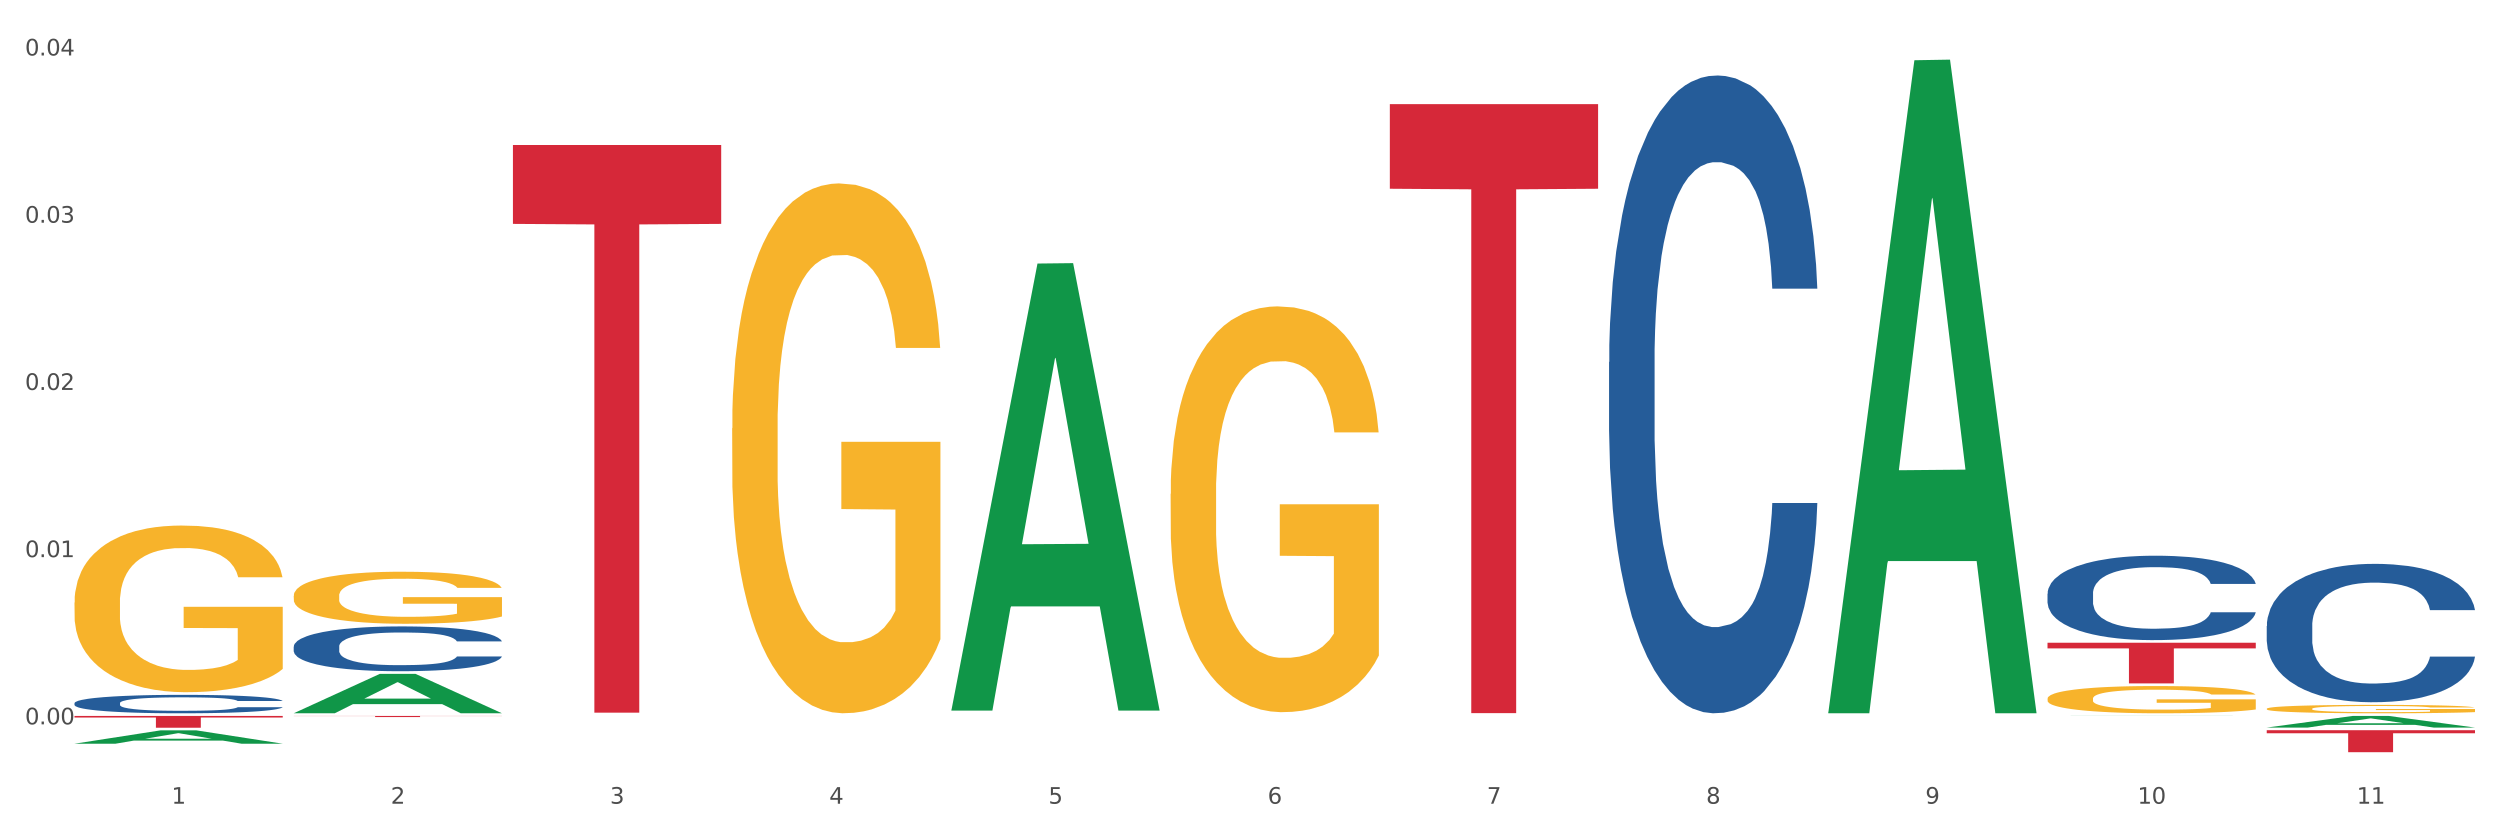
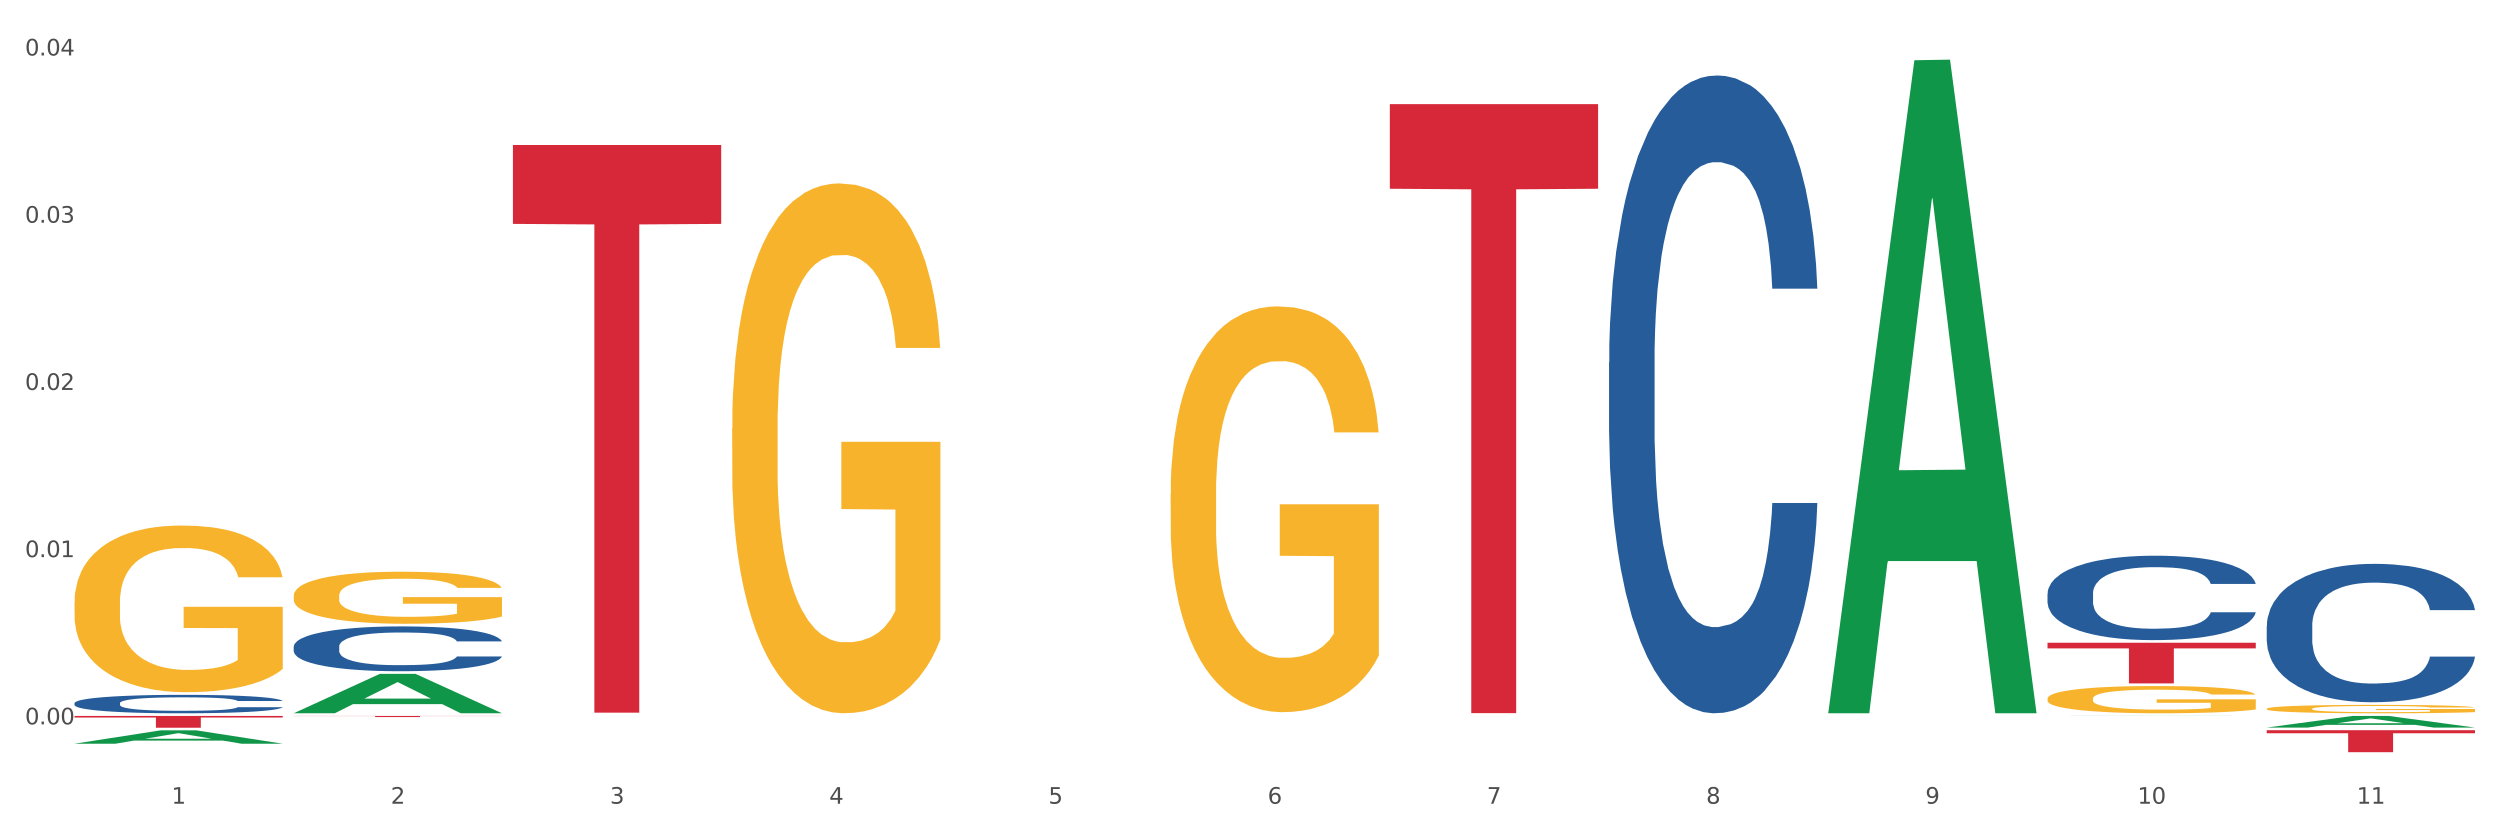
<svg xmlns="http://www.w3.org/2000/svg" xmlns:xlink="http://www.w3.org/1999/xlink" width="1080pt" height="360pt" viewBox="0 0 1080 360" version="1.1">
  <rect x="0" y="0" width="1080" height="360" fill="#333333" stroke="none" />
  <defs>
    <style type="text/css">*{stroke-linejoin: round; stroke-linecap: butt}</style>
  </defs>
  <g id="figure_1">
    <g id="patch_1">
      <path d="M 0 360  L 1080 360  L 1080 0  L 0 0  z " style="fill: #ffffff; stroke: #ffffff; stroke-linejoin: miter" />
    </g>
    <g id="axes_1">
      <g id="matplotlib.axis_1">
        <g id="xtick_1">
          <g id="text_1">
            <g style="fill: #4d4d4d" transform="translate(74.106 347.204) scale(0.096 -0.096)">
              <defs>
                <path id="DejaVuSans-31" d="M 794 531  L 1825 531  L 1825 4091  L 703 3866  L 703 4441  L 1819 4666  L 2450 4666  L 2450 531  L 3481 531  L 3481 0  L 794 0  L 794 531  z " transform="scale(0.016)" />
              </defs>
              <use xlink:href="#DejaVuSans-31" />
            </g>
          </g>
        </g>
        <g id="xtick_2">
          <g id="text_2">
            <g style="fill: #4d4d4d" transform="translate(168.812 347.204) scale(0.096 -0.096)">
              <defs>
                <path id="DejaVuSans-32" d="M 1228 531  L 3431 531  L 3431 0  L 469 0  L 469 531  Q 828 903 1448 1529  Q 2069 2156 2228 2338  Q 2531 2678 2651 2914  Q 2772 3150 2772 3378  Q 2772 3750 2511 3984  Q 2250 4219 1831 4219  Q 1534 4219 1204 4116  Q 875 4013 500 3803  L 500 4441  Q 881 4594 1212 4672  Q 1544 4750 1819 4750  Q 2544 4750 2975 4387  Q 3406 4025 3406 3419  Q 3406 3131 3298 2873  Q 3191 2616 2906 2266  Q 2828 2175 2409 1742  Q 1991 1309 1228 531  z " transform="scale(0.016)" />
              </defs>
              <use xlink:href="#DejaVuSans-32" />
            </g>
          </g>
        </g>
        <g id="xtick_3">
          <g id="text_3">
            <g style="fill: #4d4d4d" transform="translate(263.517 347.204) scale(0.096 -0.096)">
              <defs>
                <path id="DejaVuSans-33" d="M 2597 2516  Q 3050 2419 3304 2112  Q 3559 1806 3559 1356  Q 3559 666 3084 287  Q 2609 -91 1734 -91  Q 1441 -91 1130 -33  Q 819 25 488 141  L 488 750  Q 750 597 1062 519  Q 1375 441 1716 441  Q 2309 441 2620 675  Q 2931 909 2931 1356  Q 2931 1769 2642 2001  Q 2353 2234 1838 2234  L 1294 2234  L 1294 2753  L 1863 2753  Q 2328 2753 2575 2939  Q 2822 3125 2822 3475  Q 2822 3834 2567 4026  Q 2313 4219 1838 4219  Q 1578 4219 1281 4162  Q 984 4106 628 3988  L 628 4550  Q 988 4650 1302 4700  Q 1616 4750 1894 4750  Q 2613 4750 3031 4423  Q 3450 4097 3450 3541  Q 3450 3153 3228 2886  Q 3006 2619 2597 2516  z " transform="scale(0.016)" />
              </defs>
              <use xlink:href="#DejaVuSans-33" />
            </g>
          </g>
        </g>
        <g id="xtick_4">
          <g id="text_4">
            <g style="fill: #4d4d4d" transform="translate(358.223 347.204) scale(0.096 -0.096)">
              <defs>
                <path id="DejaVuSans-34" d="M 2419 4116  L 825 1625  L 2419 1625  L 2419 4116  z M 2253 4666  L 3047 4666  L 3047 1625  L 3713 1625  L 3713 1100  L 3047 1100  L 3047 0  L 2419 0  L 2419 1100  L 313 1100  L 313 1709  L 2253 4666  z " transform="scale(0.016)" />
              </defs>
              <use xlink:href="#DejaVuSans-34" />
            </g>
          </g>
        </g>
        <g id="xtick_5">
          <g id="text_5">
            <g style="fill: #4d4d4d" transform="translate(452.928 347.204) scale(0.096 -0.096)">
              <defs>
                <path id="DejaVuSans-35" d="M 691 4666  L 3169 4666  L 3169 4134  L 1269 4134  L 1269 2991  Q 1406 3038 1543 3061  Q 1681 3084 1819 3084  Q 2600 3084 3056 2656  Q 3513 2228 3513 1497  Q 3513 744 3044 326  Q 2575 -91 1722 -91  Q 1428 -91 1123 -41  Q 819 9 494 109  L 494 744  Q 775 591 1075 516  Q 1375 441 1709 441  Q 2250 441 2565 725  Q 2881 1009 2881 1497  Q 2881 1984 2565 2268  Q 2250 2553 1709 2553  Q 1456 2553 1204 2497  Q 953 2441 691 2322  L 691 4666  z " transform="scale(0.016)" />
              </defs>
              <use xlink:href="#DejaVuSans-35" />
            </g>
          </g>
        </g>
        <g id="xtick_6">
          <g id="text_6">
            <g style="fill: #4d4d4d" transform="translate(547.634 347.204) scale(0.096 -0.096)">
              <defs>
                <path id="DejaVuSans-36" d="M 2113 2584  Q 1688 2584 1439 2293  Q 1191 2003 1191 1497  Q 1191 994 1439 701  Q 1688 409 2113 409  Q 2538 409 2786 701  Q 3034 994 3034 1497  Q 3034 2003 2786 2293  Q 2538 2584 2113 2584  z M 3366 4563  L 3366 3988  Q 3128 4100 2886 4159  Q 2644 4219 2406 4219  Q 1781 4219 1451 3797  Q 1122 3375 1075 2522  Q 1259 2794 1537 2939  Q 1816 3084 2150 3084  Q 2853 3084 3261 2657  Q 3669 2231 3669 1497  Q 3669 778 3244 343  Q 2819 -91 2113 -91  Q 1303 -91 875 529  Q 447 1150 447 2328  Q 447 3434 972 4092  Q 1497 4750 2381 4750  Q 2619 4750 2861 4703  Q 3103 4656 3366 4563  z " transform="scale(0.016)" />
              </defs>
              <use xlink:href="#DejaVuSans-36" />
            </g>
          </g>
        </g>
        <g id="xtick_7">
          <g id="text_7">
            <g style="fill: #4d4d4d" transform="translate(642.339 347.204) scale(0.096 -0.096)">
              <defs>
                <path id="DejaVuSans-37" d="M 525 4666  L 3525 4666  L 3525 4397  L 1831 0  L 1172 0  L 2766 4134  L 525 4134  L 525 4666  z " transform="scale(0.016)" />
              </defs>
              <use xlink:href="#DejaVuSans-37" />
            </g>
          </g>
        </g>
        <g id="xtick_8">
          <g id="text_8">
            <g style="fill: #4d4d4d" transform="translate(737.044 347.204) scale(0.096 -0.096)">
              <defs>
                <path id="DejaVuSans-38" d="M 2034 2216  Q 1584 2216 1326 1975  Q 1069 1734 1069 1313  Q 1069 891 1326 650  Q 1584 409 2034 409  Q 2484 409 2743 651  Q 3003 894 3003 1313  Q 3003 1734 2745 1975  Q 2488 2216 2034 2216  z M 1403 2484  Q 997 2584 770 2862  Q 544 3141 544 3541  Q 544 4100 942 4425  Q 1341 4750 2034 4750  Q 2731 4750 3128 4425  Q 3525 4100 3525 3541  Q 3525 3141 3298 2862  Q 3072 2584 2669 2484  Q 3125 2378 3379 2068  Q 3634 1759 3634 1313  Q 3634 634 3220 271  Q 2806 -91 2034 -91  Q 1263 -91 848 271  Q 434 634 434 1313  Q 434 1759 690 2068  Q 947 2378 1403 2484  z M 1172 3481  Q 1172 3119 1398 2916  Q 1625 2713 2034 2713  Q 2441 2713 2670 2916  Q 2900 3119 2900 3481  Q 2900 3844 2670 4047  Q 2441 4250 2034 4250  Q 1625 4250 1398 4047  Q 1172 3844 1172 3481  z " transform="scale(0.016)" />
              </defs>
              <use xlink:href="#DejaVuSans-38" />
            </g>
          </g>
        </g>
        <g id="xtick_9">
          <g id="text_9">
            <g style="fill: #4d4d4d" transform="translate(831.75 347.204) scale(0.096 -0.096)">
              <defs>
                <path id="DejaVuSans-39" d="M 703 97  L 703 672  Q 941 559 1184 500  Q 1428 441 1663 441  Q 2288 441 2617 861  Q 2947 1281 2994 2138  Q 2813 1869 2534 1725  Q 2256 1581 1919 1581  Q 1219 1581 811 2004  Q 403 2428 403 3163  Q 403 3881 828 4315  Q 1253 4750 1959 4750  Q 2769 4750 3195 4129  Q 3622 3509 3622 2328  Q 3622 1225 3098 567  Q 2575 -91 1691 -91  Q 1453 -91 1209 -44  Q 966 3 703 97  z M 1959 2075  Q 2384 2075 2632 2365  Q 2881 2656 2881 3163  Q 2881 3666 2632 3958  Q 2384 4250 1959 4250  Q 1534 4250 1286 3958  Q 1038 3666 1038 3163  Q 1038 2656 1286 2365  Q 1534 2075 1959 2075  z " transform="scale(0.016)" />
              </defs>
              <use xlink:href="#DejaVuSans-39" />
            </g>
          </g>
        </g>
        <g id="xtick_10">
          <g id="text_10">
            <g style="fill: #4d4d4d" transform="translate(923.401 347.204) scale(0.096 -0.096)">
              <defs>
                <path id="DejaVuSans-30" d="M 2034 4250  Q 1547 4250 1301 3770  Q 1056 3291 1056 2328  Q 1056 1369 1301 889  Q 1547 409 2034 409  Q 2525 409 2770 889  Q 3016 1369 3016 2328  Q 3016 3291 2770 3770  Q 2525 4250 2034 4250  z M 2034 4750  Q 2819 4750 3233 4129  Q 3647 3509 3647 2328  Q 3647 1150 3233 529  Q 2819 -91 2034 -91  Q 1250 -91 836 529  Q 422 1150 422 2328  Q 422 3509 836 4129  Q 1250 4750 2034 4750  z " transform="scale(0.016)" />
              </defs>
              <use xlink:href="#DejaVuSans-31" />
              <use xlink:href="#DejaVuSans-30" transform="translate(63.623 0)" />
            </g>
          </g>
        </g>
        <g id="xtick_11">
          <g id="text_11">
            <g style="fill: #4d4d4d" transform="translate(1018.107 347.204) scale(0.096 -0.096)">
              <use xlink:href="#DejaVuSans-31" />
              <use xlink:href="#DejaVuSans-31" transform="translate(63.623 0)" />
            </g>
          </g>
        </g>
        <g id="xtick_12" />
        <g id="xtick_13" />
        <g id="xtick_14" />
        <g id="xtick_15" />
        <g id="xtick_16" />
        <g id="xtick_17" />
        <g id="xtick_18" />
        <g id="xtick_19" />
        <g id="xtick_20" />
        <g id="xtick_21" />
      </g>
      <g id="matplotlib.axis_2">
        <g id="ytick_1">
          <g id="text_12">
            <g style="fill: #4d4d4d" transform="translate(10.8 312.923) scale(0.096 -0.096)">
              <defs>
                <path id="DejaVuSans-2e" d="M 684 794  L 1344 794  L 1344 0  L 684 0  L 684 794  z " transform="scale(0.016)" />
              </defs>
              <use xlink:href="#DejaVuSans-30" />
              <use xlink:href="#DejaVuSans-2e" transform="translate(63.623 0)" />
              <use xlink:href="#DejaVuSans-30" transform="translate(95.41 0)" />
              <use xlink:href="#DejaVuSans-30" transform="translate(159.033 0)" />
            </g>
          </g>
        </g>
        <g id="ytick_2">
          <g id="text_13">
            <g style="fill: #4d4d4d" transform="translate(10.8 240.685) scale(0.096 -0.096)">
              <use xlink:href="#DejaVuSans-30" />
              <use xlink:href="#DejaVuSans-2e" transform="translate(63.623 0)" />
              <use xlink:href="#DejaVuSans-30" transform="translate(95.41 0)" />
              <use xlink:href="#DejaVuSans-31" transform="translate(159.033 0)" />
            </g>
          </g>
        </g>
        <g id="ytick_3">
          <g id="text_14">
            <g style="fill: #4d4d4d" transform="translate(10.8 168.447) scale(0.096 -0.096)">
              <use xlink:href="#DejaVuSans-30" />
              <use xlink:href="#DejaVuSans-2e" transform="translate(63.623 0)" />
              <use xlink:href="#DejaVuSans-30" transform="translate(95.41 0)" />
              <use xlink:href="#DejaVuSans-32" transform="translate(159.033 0)" />
            </g>
          </g>
        </g>
        <g id="ytick_4">
          <g id="text_15">
            <g style="fill: #4d4d4d" transform="translate(10.8 96.209) scale(0.096 -0.096)">
              <use xlink:href="#DejaVuSans-30" />
              <use xlink:href="#DejaVuSans-2e" transform="translate(63.623 0)" />
              <use xlink:href="#DejaVuSans-30" transform="translate(95.41 0)" />
              <use xlink:href="#DejaVuSans-33" transform="translate(159.033 0)" />
            </g>
          </g>
        </g>
        <g id="ytick_5">
          <g id="text_16">
            <g style="fill: #4d4d4d" transform="translate(10.8 23.971) scale(0.096 -0.096)">
              <use xlink:href="#DejaVuSans-30" />
              <use xlink:href="#DejaVuSans-2e" transform="translate(63.623 0)" />
              <use xlink:href="#DejaVuSans-30" transform="translate(95.41 0)" />
              <use xlink:href="#DejaVuSans-34" transform="translate(159.033 0)" />
            </g>
          </g>
        </g>
        <g id="ytick_6" />
        <g id="ytick_7" />
        <g id="ytick_8" />
        <g id="ytick_9" />
      </g>
      <g id="PolyCollection_1">
        <path d="M 32.175 321.273  L 32.268 321.268  L 69.369 315.512  L 84.766 315.506  L 122.145 321.284  L 104.337 321.284  L 96.267 319.939  L 57.96 319.939  L 57.682 319.96  L 49.891 321.284  L 32.175 321.284  L 32.175 321.273  L 62.783 319.136  L 91.444 319.13  L 77.253 316.738  L 77.067 316.727  L 76.882 316.743  L 62.691 319.13  L 62.783 319.136  L 32.175 321.273  z " clip-path="url(#p84b4371955)" style="fill: #109648" />
        <path d="M 505.702 213.361  L 505.809 213.201  L 505.809 207.437  L 506.021 202.474  L 507.083 190.466  L 508.677 180.539  L 509.845 175.256  L 511.014 170.933  L 512.394 166.61  L 514.094 162.127  L 517.174 155.563  L 519.086 152.2  L 521.423 148.678  L 525.672 143.555  L 528.753 140.673  L 531.939 138.271  L 537.144 135.389  L 540.543 134.108  L 544.155 133.148  L 548.51 132.507  L 551.803 132.347  L 559.026 132.827  L 565.187 134.268  L 568.161 135.389  L 571.985 137.31  L 574.003 138.591  L 577.296 141.153  L 580.695 144.515  L 583.032 147.397  L 586.537 152.841  L 589.193 158.284  L 591.636 165.009  L 592.911 169.652  L 593.867 173.975  L 594.717 178.938  L 595.566 186.784  L 576.446 186.784  L 575.703 181.18  L 574.534 175.896  L 572.835 170.773  L 571.348 167.571  L 568.798 163.568  L 566.461 161.006  L 564.018 159.085  L 561.044 157.484  L 558.707 156.683  L 555.414 156.043  L 548.935 156.203  L 544.58 157.484  L 541.606 159.085  L 539.694 160.526  L 537.994 162.127  L 536.082 164.368  L 533.851 167.731  L 532.258 170.773  L 530.665 174.615  L 529.39 178.458  L 528.222 182.941  L 527.266 187.744  L 526.522 192.707  L 525.885 198.792  L 525.354 208.878  L 525.354 230.813  L 525.566 235.776  L 526.097 242.341  L 526.734 247.304  L 527.797 253.228  L 528.753 257.231  L 530.558 262.995  L 532.577 267.798  L 534.17 270.84  L 535.763 273.402  L 538.525 276.924  L 541.606 279.806  L 544.261 281.567  L 547.873 283.168  L 550.316 283.809  L 552.44 284.129  L 557.645 284.129  L 561.363 283.649  L 565.505 282.528  L 568.692 281.087  L 571.348 279.326  L 574.322 276.444  L 576.234 273.722  L 576.234 240.259  L 552.865 240.099  L 552.865 217.844  L 595.673 217.844  L 595.673 283.168  L 593.867 286.53  L 591.849 289.573  L 589.724 292.294  L 586.537 295.657  L 582.713 298.859  L 579.314 301.1  L 575.703 303.022  L 571.454 304.783  L 565.93 306.384  L 562.531 307.024  L 558.282 307.505  L 553.29 307.665  L 548.935 307.344  L 544.686 306.544  L 540.225 305.103  L 535.87 303.022  L 532.577 300.94  L 529.284 298.378  L 525.778 295.016  L 523.017 291.814  L 520.892 288.932  L 518.555 285.25  L 516.006 280.446  L 514.094 276.123  L 512.394 271.64  L 510.589 265.877  L 509.314 260.913  L 508.039 254.669  L 507.296 250.026  L 506.446 242.821  L 505.809 232.734  L 505.702 213.361  z " clip-path="url(#p84b4371955)" style="fill: #f7b32b" />
        <path d="M 884.524 301.809  L 884.631 301.798  L 884.631 301.411  L 884.843 301.078  L 885.905 300.272  L 887.499 299.605  L 888.667 299.25  L 889.835 298.96  L 891.216 298.67  L 892.916 298.369  L 895.996 297.928  L 897.908 297.702  L 900.245 297.465  L 904.494 297.121  L 907.575 296.928  L 910.761 296.767  L 915.966 296.573  L 919.365 296.487  L 922.977 296.423  L 927.332 296.38  L 930.625 296.369  L 937.848 296.401  L 944.009 296.498  L 946.983 296.573  L 950.807 296.702  L 952.825 296.788  L 956.118 296.96  L 959.517 297.186  L 961.854 297.379  L 965.359 297.745  L 968.015 298.111  L 970.458 298.562  L 971.733 298.874  L 972.689 299.164  L 973.539 299.498  L 974.388 300.024  L 955.268 300.024  L 954.525 299.648  L 953.356 299.293  L 951.657 298.949  L 950.17 298.734  L 947.62 298.465  L 945.283 298.293  L 942.84 298.164  L 939.866 298.057  L 937.529 298.003  L 934.236 297.96  L 927.757 297.971  L 923.402 298.057  L 920.427 298.164  L 918.515 298.261  L 916.816 298.369  L 914.904 298.519  L 912.673 298.745  L 911.08 298.949  L 909.487 299.207  L 908.212 299.465  L 907.043 299.766  L 906.087 300.089  L 905.344 300.422  L 904.707 300.831  L 904.175 301.508  L 904.175 302.981  L 904.388 303.314  L 904.919 303.755  L 905.556 304.088  L 906.619 304.486  L 907.575 304.755  L 909.38 305.142  L 911.399 305.465  L 912.992 305.669  L 914.585 305.841  L 917.347 306.077  L 920.427 306.271  L 923.083 306.389  L 926.695 306.497  L 929.138 306.54  L 931.262 306.561  L 936.467 306.561  L 940.185 306.529  L 944.327 306.454  L 947.514 306.357  L 950.17 306.239  L 953.144 306.045  L 955.056 305.862  L 955.056 303.615  L 931.687 303.605  L 931.687 302.11  L 974.495 302.11  L 974.495 306.497  L 972.689 306.723  L 970.671 306.927  L 968.546 307.11  L 965.359 307.335  L 961.535 307.55  L 958.136 307.701  L 954.525 307.83  L 950.276 307.948  L 944.752 308.056  L 941.353 308.099  L 937.104 308.131  L 932.112 308.142  L 927.757 308.12  L 923.508 308.067  L 919.047 307.97  L 914.691 307.83  L 911.399 307.69  L 908.106 307.518  L 904.6 307.292  L 901.839 307.077  L 899.714 306.884  L 897.377 306.637  L 894.828 306.314  L 892.916 306.024  L 891.216 305.723  L 889.411 305.336  L 888.136 305.002  L 886.861 304.583  L 886.118 304.271  L 885.268 303.787  L 884.631 303.11  L 884.524 301.809  z " clip-path="url(#p84b4371955)" style="fill: #f7b32b" />
        <path d="M 979.23 315.449  L 1069.2 315.449  L 1069.2 316.769  L 1033.809 316.778  L 1033.809 324.95  L 1014.408 324.95  L 1014.408 316.778  L 979.23 316.769  L 979.23 315.458  L 979.23 315.449  z " clip-path="url(#p84b4371955)" style="fill: #d62839" />
        <path d="M 600.408 44.978  L 690.378 44.978  L 690.378 81.539  L 654.987 81.786  L 654.987 308.069  L 635.586 308.069  L 635.586 81.786  L 600.408 81.539  L 600.408 45.225  L 600.408 44.978  z " clip-path="url(#p84b4371955)" style="fill: #d62839" />
        <path d="M 221.586 62.638  L 311.556 62.638  L 311.556 96.719  L 276.165 96.95  L 276.165 307.883  L 256.764 307.883  L 256.764 96.95  L 221.586 96.719  L 221.586 62.869  L 221.586 62.638  z " clip-path="url(#p84b4371955)" style="fill: #d62839" />
        <path d="M 126.88 309.276  L 216.851 309.276  L 216.851 309.346  L 181.46 309.347  L 181.46 309.782  L 162.058 309.782  L 162.058 309.347  L 126.88 309.346  L 126.88 309.276  L 126.88 309.276  z " clip-path="url(#p84b4371955)" style="fill: #d62839" />
        <path d="M 32.175 309.276  L 122.145 309.276  L 122.145 309.984  L 86.754 309.989  L 86.754 314.372  L 67.353 314.372  L 67.353 309.989  L 32.175 309.984  L 32.175 309.281  L 32.175 309.276  z " clip-path="url(#p84b4371955)" style="fill: #d62839" />
        <path d="M 979.23 306.186  L 979.336 306.183  L 979.336 306.063  L 979.548 305.96  L 980.611 305.711  L 982.204 305.505  L 983.372 305.396  L 984.541 305.306  L 985.922 305.216  L 987.621 305.123  L 990.702 304.987  L 992.614 304.918  L 994.951 304.845  L 999.2 304.738  L 1002.28 304.679  L 1005.467 304.629  L 1010.672 304.569  L 1014.071 304.542  L 1017.682 304.522  L 1022.037 304.509  L 1025.33 304.506  L 1032.553 304.516  L 1038.714 304.546  L 1041.688 304.569  L 1045.512 304.609  L 1047.531 304.635  L 1050.824 304.689  L 1054.223 304.758  L 1056.56 304.818  L 1060.065 304.931  L 1062.72 305.044  L 1065.164 305.183  L 1066.438 305.28  L 1067.394 305.369  L 1068.244 305.472  L 1069.094 305.635  L 1049.974 305.635  L 1049.23 305.519  L 1048.062 305.409  L 1046.362 305.303  L 1044.875 305.236  L 1042.326 305.153  L 1039.989 305.1  L 1037.546 305.06  L 1034.572 305.027  L 1032.235 305.011  L 1028.942 304.997  L 1022.462 305.001  L 1018.107 305.027  L 1015.133 305.06  L 1013.221 305.09  L 1011.521 305.123  L 1009.609 305.17  L 1007.379 305.24  L 1005.785 305.303  L 1004.192 305.382  L 1002.917 305.462  L 1001.749 305.555  L 1000.793 305.655  L 1000.049 305.758  L 999.412 305.884  L 998.881 306.093  L 998.881 306.548  L 999.093 306.651  L 999.624 306.787  L 1000.262 306.89  L 1001.324 307.013  L 1002.28 307.096  L 1004.086 307.215  L 1006.104 307.315  L 1007.697 307.378  L 1009.291 307.431  L 1012.052 307.504  L 1015.133 307.564  L 1017.788 307.601  L 1021.4 307.634  L 1023.843 307.647  L 1025.968 307.654  L 1031.172 307.654  L 1034.89 307.644  L 1039.033 307.62  L 1042.22 307.591  L 1044.875 307.554  L 1047.849 307.494  L 1049.761 307.438  L 1049.761 306.744  L 1026.392 306.741  L 1026.392 306.279  L 1069.2 306.279  L 1069.2 307.634  L 1067.394 307.703  L 1065.376 307.767  L 1063.252 307.823  L 1060.065 307.893  L 1056.241 307.959  L 1052.842 308.006  L 1049.23 308.045  L 1044.981 308.082  L 1039.458 308.115  L 1036.059 308.129  L 1031.81 308.138  L 1026.817 308.142  L 1022.462 308.135  L 1018.213 308.119  L 1013.752 308.089  L 1009.397 308.045  L 1006.104 308.002  L 1002.811 307.949  L 999.306 307.879  L 996.544 307.813  L 994.42 307.753  L 992.083 307.677  L 989.533 307.577  L 987.621 307.488  L 985.922 307.395  L 984.116 307.275  L 982.841 307.172  L 981.567 307.043  L 980.823 306.946  L 979.973 306.797  L 979.336 306.588  L 979.23 306.186  z " clip-path="url(#p84b4371955)" style="fill: #f7b32b" />
        <path d="M 32.175 260.305  L 32.281 260.239  L 32.281 257.872  L 32.494 255.834  L 33.556 250.902  L 35.149 246.825  L 36.318 244.655  L 37.486 242.88  L 38.867 241.104  L 40.567 239.263  L 43.647 236.567  L 45.559 235.186  L 47.896 233.739  L 52.145 231.635  L 55.225 230.452  L 58.412 229.465  L 63.617 228.282  L 67.016 227.755  L 70.627 227.361  L 74.983 227.098  L 78.275 227.032  L 85.499 227.229  L 91.659 227.821  L 94.634 228.282  L 98.458 229.071  L 100.476 229.597  L 103.769 230.649  L 107.168 232.03  L 109.505 233.213  L 113.01 235.449  L 115.666 237.685  L 118.109 240.447  L 119.383 242.353  L 120.339 244.129  L 121.189 246.167  L 122.039 249.389  L 102.919 249.389  L 102.175 247.088  L 101.007 244.918  L 99.307 242.814  L 97.82 241.499  L 95.271 239.855  L 92.934 238.803  L 90.491 238.014  L 87.517 237.356  L 85.18 237.027  L 81.887 236.764  L 75.407 236.83  L 71.052 237.356  L 68.078 238.014  L 66.166 238.605  L 64.467 239.263  L 62.555 240.184  L 60.324 241.564  L 58.731 242.814  L 57.137 244.392  L 55.863 245.97  L 54.694 247.811  L 53.738 249.784  L 52.995 251.822  L 52.357 254.321  L 51.826 258.464  L 51.826 267.473  L 52.039 269.511  L 52.57 272.207  L 53.207 274.246  L 54.269 276.679  L 55.225 278.323  L 57.031 280.69  L 59.049 282.662  L 60.643 283.912  L 62.236 284.964  L 64.998 286.411  L 68.078 287.594  L 70.734 288.318  L 74.345 288.975  L 76.788 289.238  L 78.913 289.37  L 84.118 289.37  L 87.835 289.172  L 91.978 288.712  L 95.165 288.12  L 97.82 287.397  L 100.795 286.213  L 102.707 285.095  L 102.707 271.352  L 79.338 271.287  L 79.338 262.146  L 122.145 262.146  L 122.145 288.975  L 120.339 290.356  L 118.321 291.605  L 116.197 292.723  L 113.01 294.104  L 109.186 295.419  L 105.787 296.34  L 102.175 297.129  L 97.927 297.852  L 92.403 298.51  L 89.004 298.773  L 84.755 298.97  L 79.763 299.036  L 75.407 298.904  L 71.159 298.576  L 66.697 297.984  L 62.342 297.129  L 59.049 296.274  L 55.756 295.222  L 52.251 293.841  L 49.489 292.526  L 47.365 291.342  L 45.028 289.83  L 42.479 287.857  L 40.567 286.082  L 38.867 284.241  L 37.061 281.873  L 35.787 279.835  L 34.512 277.27  L 33.768 275.363  L 32.919 272.404  L 32.281 268.262  L 32.175 260.305  z " clip-path="url(#p84b4371955)" style="fill: #f7b32b" />
        <path d="M 32.175 303.752  L 32.281 303.745  L 32.281 303.541  L 32.6 303.264  L 33.77 302.754  L 35.259 302.369  L 37.811 301.917  L 39.194 301.728  L 41.002 301.517  L 44.724 301.175  L 48.978 300.883  L 51.956 300.723  L 54.189 300.621  L 59.187 300.439  L 62.059 300.359  L 65.036 300.294  L 67.589 300.25  L 71.843 300.199  L 75.246 300.177  L 79.181 300.17  L 82.477 300.177  L 86.838 300.206  L 93.219 300.294  L 95.665 300.345  L 98.961 300.432  L 102.365 300.549  L 105.13 300.665  L 108.32 300.832  L 111.617 301.051  L 114.807 301.328  L 117.041 301.582  L 118.848 301.852  L 120.444 302.179  L 121.613 302.536  L 122.145 302.835  L 102.684 302.835  L 102.152 302.565  L 101.088 302.274  L 100.025 302.077  L 98.855 301.917  L 97.047 301.735  L 95.452 301.619  L 92.793 301.48  L 90.347 301.393  L 88.327 301.342  L 85.881 301.298  L 80.67 301.255  L 76.947 301.255  L 74.608 301.269  L 71.736 301.306  L 69.29 301.357  L 66.419 301.444  L 64.186 301.539  L 61.952 301.662  L 60.676 301.75  L 58.762 301.91  L 57.486 302.041  L 55.784 302.267  L 54.827 302.427  L 53.126 302.842  L 52.381 303.148  L 52.062 303.359  L 51.849 303.592  L 51.849 304.727  L 52.487 305.237  L 53.019 305.455  L 53.87 305.703  L 55.465 306.023  L 57.805 306.336  L 60.251 306.562  L 62.271 306.7  L 64.186 306.802  L 66.1 306.882  L 68.44 306.955  L 70.354 306.999  L 73.225 307.042  L 76.628 307.064  L 79.287 307.064  L 84.711 307.028  L 87.157 306.992  L 89.496 306.941  L 92.049 306.86  L 94.069 306.773  L 95.239 306.708  L 97.153 306.569  L 98.642 306.424  L 99.919 306.256  L 100.769 306.111  L 101.726 305.892  L 102.471 305.645  L 102.684 305.514  L 122.145 305.514  L 121.72 305.776  L 120.975 306.031  L 119.487 306.373  L 118.317 306.569  L 116.509 306.81  L 114.595 307.013  L 111.936 307.239  L 109.49 307.406  L 106.937 307.552  L 104.172 307.683  L 99.174 307.865  L 97.366 307.916  L 93.538 308.003  L 90.56 308.054  L 86.2 308.105  L 81.733 308.135  L 77.054 308.142  L 72.906 308.127  L 68.333 308.084  L 65.462 308.04  L 62.271 307.974  L 58.549 307.872  L 55.04 307.749  L 51.743 307.603  L 48.659 307.436  L 45.788 307.246  L 42.065 306.933  L 39.3 306.628  L 37.28 306.344  L 35.897 306.103  L 34.515 305.798  L 33.77 305.586  L 32.6 305.077  L 32.175 304.604  L 32.175 303.752  z " clip-path="url(#p84b4371955)" style="fill: #255c99" />
        <path d="M 126.88 279.307  L 126.987 279.289  L 126.987 278.795  L 127.306 278.123  L 128.476 276.885  L 129.965 275.949  L 132.517 274.853  L 133.899 274.393  L 135.707 273.88  L 139.43 273.05  L 143.683 272.343  L 146.661 271.954  L 148.894 271.706  L 153.893 271.264  L 156.764 271.07  L 159.742 270.911  L 162.294 270.805  L 166.548 270.681  L 169.951 270.628  L 173.886 270.61  L 177.183 270.628  L 181.543 270.699  L 187.924 270.911  L 190.37 271.034  L 193.667 271.247  L 197.07 271.529  L 199.835 271.812  L 203.025 272.219  L 206.322 272.749  L 209.513 273.421  L 211.746 274.039  L 213.554 274.694  L 215.149 275.489  L 216.319 276.355  L 216.851 277.08  L 197.389 277.08  L 196.857 276.426  L 195.794 275.719  L 194.73 275.242  L 193.561 274.853  L 191.753 274.411  L 190.157 274.128  L 187.499 273.792  L 185.053 273.58  L 183.032 273.456  L 180.586 273.35  L 175.375 273.244  L 171.653 273.244  L 169.313 273.279  L 166.442 273.368  L 163.996 273.492  L 161.124 273.704  L 158.891 273.933  L 156.658 274.234  L 155.382 274.446  L 153.467 274.835  L 152.191 275.153  L 150.49 275.701  L 149.533 276.09  L 147.831 277.098  L 147.087 277.84  L 146.768 278.353  L 146.555 278.918  L 146.555 281.676  L 147.193 282.913  L 147.725 283.444  L 148.575 284.045  L 150.171 284.822  L 152.51 285.582  L 154.956 286.13  L 156.977 286.466  L 158.891 286.714  L 160.805 286.908  L 163.145 287.085  L 165.059 287.191  L 167.931 287.297  L 171.334 287.35  L 173.993 287.35  L 179.416 287.262  L 181.862 287.173  L 184.202 287.05  L 186.754 286.855  L 188.775 286.643  L 189.945 286.484  L 191.859 286.148  L 193.348 285.795  L 194.624 285.388  L 195.475 285.034  L 196.432 284.504  L 197.176 283.903  L 197.389 283.585  L 216.851 283.585  L 216.425 284.221  L 215.681 284.84  L 214.192 285.671  L 213.022 286.148  L 211.214 286.731  L 209.3 287.226  L 206.641 287.774  L 204.195 288.181  L 201.643 288.534  L 198.878 288.853  L 193.88 289.295  L 192.072 289.418  L 188.243 289.63  L 185.265 289.754  L 180.905 289.878  L 176.439 289.949  L 171.759 289.966  L 167.612 289.931  L 163.039 289.825  L 160.167 289.719  L 156.977 289.56  L 153.255 289.312  L 149.745 289.012  L 146.448 288.658  L 143.364 288.252  L 140.493 287.792  L 136.771 287.032  L 134.006 286.289  L 131.985 285.6  L 130.603 285.017  L 129.22 284.274  L 128.476 283.762  L 127.306 282.524  L 126.88 281.375  L 126.88 279.307  z " clip-path="url(#p84b4371955)" style="fill: #255c99" />
        <path d="M 410.997 308.134  L 411.103 308.134  L 411.103 308.134  L 411.422 308.134  L 412.592 308.133  L 414.081 308.132  L 416.633 308.131  L 418.016 308.131  L 419.824 308.131  L 423.546 308.13  L 427.8 308.129  L 430.778 308.129  L 433.011 308.129  L 438.009 308.129  L 440.881 308.129  L 443.858 308.128  L 446.411 308.128  L 450.665 308.128  L 454.068 308.128  L 458.003 308.128  L 461.299 308.128  L 465.66 308.128  L 472.041 308.128  L 474.487 308.129  L 477.783 308.129  L 481.186 308.129  L 483.951 308.129  L 487.142 308.129  L 490.439 308.13  L 493.629 308.13  L 495.862 308.131  L 497.67 308.131  L 499.266 308.132  L 500.435 308.132  L 500.967 308.133  L 481.505 308.133  L 480.974 308.132  L 479.91 308.132  L 478.847 308.132  L 477.677 308.131  L 475.869 308.131  L 474.274 308.131  L 471.615 308.131  L 469.169 308.13  L 467.149 308.13  L 464.703 308.13  L 459.491 308.13  L 455.769 308.13  L 453.43 308.13  L 450.558 308.13  L 448.112 308.13  L 445.241 308.13  L 443.008 308.131  L 440.774 308.131  L 439.498 308.131  L 437.584 308.131  L 436.308 308.131  L 434.606 308.132  L 433.649 308.132  L 431.947 308.133  L 431.203 308.133  L 430.884 308.134  L 430.671 308.134  L 430.671 308.136  L 431.309 308.137  L 431.841 308.137  L 432.692 308.138  L 434.287 308.138  L 436.627 308.139  L 439.073 308.139  L 441.093 308.139  L 443.008 308.14  L 444.922 308.14  L 447.262 308.14  L 449.176 308.14  L 452.047 308.14  L 455.45 308.14  L 458.109 308.14  L 463.533 308.14  L 465.979 308.14  L 468.318 308.14  L 470.871 308.14  L 472.891 308.139  L 474.061 308.139  L 475.975 308.139  L 477.464 308.139  L 478.74 308.139  L 479.591 308.138  L 480.548 308.138  L 481.293 308.138  L 481.505 308.137  L 500.967 308.137  L 500.542 308.138  L 499.797 308.138  L 498.308 308.139  L 497.139 308.139  L 495.331 308.14  L 493.416 308.14  L 490.758 308.14  L 488.312 308.141  L 485.759 308.141  L 482.994 308.141  L 477.996 308.141  L 476.188 308.141  L 472.36 308.142  L 469.382 308.142  L 465.022 308.142  L 460.555 308.142  L 455.876 308.142  L 451.728 308.142  L 447.155 308.142  L 444.284 308.142  L 441.093 308.142  L 437.371 308.141  L 433.862 308.141  L 430.565 308.141  L 427.481 308.141  L 424.609 308.14  L 420.887 308.14  L 418.122 308.139  L 416.102 308.139  L 414.719 308.138  L 413.337 308.138  L 412.592 308.137  L 411.422 308.137  L 410.997 308.136  L 410.997 308.134  z " clip-path="url(#p84b4371955)" style="fill: #255c99" />
        <path d="M 695.113 156.409  L 695.22 156.157  L 695.22 149.112  L 695.539 139.55  L 696.709 121.936  L 698.197 108.599  L 700.75 92.998  L 702.132 86.456  L 703.94 79.158  L 707.662 67.332  L 711.916 57.267  L 714.894 51.731  L 717.127 48.208  L 722.126 41.917  L 724.997 39.149  L 727.975 36.885  L 730.527 35.375  L 734.781 33.613  L 738.184 32.859  L 742.119 32.607  L 745.416 32.859  L 749.776 33.865  L 756.157 36.885  L 758.603 38.646  L 761.9 41.666  L 765.303 45.692  L 768.068 49.718  L 771.258 55.505  L 774.555 63.054  L 777.746 72.616  L 779.979 81.423  L 781.787 90.733  L 783.382 102.057  L 784.552 114.387  L 785.084 124.704  L 765.622 124.704  L 765.09 115.393  L 764.027 105.328  L 762.963 98.534  L 761.793 92.998  L 759.985 86.707  L 758.39 82.681  L 755.732 77.9  L 753.286 74.881  L 751.265 73.119  L 748.819 71.61  L 743.608 70.1  L 739.886 70.1  L 737.546 70.603  L 734.675 71.861  L 732.229 73.623  L 729.357 76.642  L 727.124 79.913  L 724.891 84.191  L 723.615 87.211  L 721.7 92.747  L 720.424 97.276  L 718.723 105.076  L 717.765 110.612  L 716.064 124.955  L 715.319 135.524  L 715 142.821  L 714.788 150.873  L 714.788 190.127  L 715.426 207.741  L 715.958 215.29  L 716.808 223.846  L 718.404 234.917  L 720.743 245.738  L 723.189 253.538  L 725.21 258.319  L 727.124 261.842  L 729.038 264.61  L 731.378 267.126  L 733.292 268.636  L 736.164 270.146  L 739.567 270.901  L 742.225 270.901  L 747.649 269.642  L 750.095 268.384  L 752.435 266.623  L 754.987 263.855  L 757.008 260.835  L 758.178 258.571  L 760.092 253.79  L 761.581 248.757  L 762.857 242.97  L 763.708 237.937  L 764.665 230.388  L 765.409 221.833  L 765.622 217.303  L 785.084 217.303  L 784.658 226.362  L 783.914 235.169  L 782.425 246.996  L 781.255 253.79  L 779.447 262.093  L 777.533 269.139  L 774.874 276.94  L 772.428 282.727  L 769.876 287.76  L 767.111 292.289  L 762.112 298.58  L 760.305 300.341  L 756.476 303.361  L 753.498 305.122  L 749.138 306.884  L 744.671 307.89  L 739.992 308.142  L 735.845 307.639  L 731.272 306.129  L 728.4 304.619  L 725.21 302.354  L 721.488 298.831  L 717.978 294.554  L 714.681 289.521  L 711.597 283.734  L 708.726 277.191  L 705.004 266.371  L 702.239 255.803  L 700.218 245.989  L 698.836 237.685  L 697.453 227.117  L 696.709 219.82  L 695.539 202.206  L 695.113 185.85  L 695.113 156.409  z " clip-path="url(#p84b4371955)" style="fill: #255c99" />
        <path d="M 884.524 256.448  L 884.631 256.415  L 884.631 255.482  L 884.95 254.216  L 886.12 251.885  L 887.608 250.12  L 890.161 248.055  L 891.543 247.189  L 893.351 246.223  L 897.073 244.658  L 901.327 243.326  L 904.305 242.593  L 906.538 242.127  L 911.537 241.294  L 914.408 240.928  L 917.386 240.628  L 919.938 240.428  L 924.192 240.195  L 927.595 240.095  L 931.53 240.062  L 934.827 240.095  L 939.187 240.228  L 945.568 240.628  L 948.014 240.861  L 951.311 241.261  L 954.714 241.793  L 957.479 242.326  L 960.669 243.092  L 963.966 244.092  L 967.157 245.357  L 969.39 246.523  L 971.198 247.755  L 972.793 249.254  L 973.963 250.886  L 974.495 252.251  L 955.033 252.251  L 954.501 251.019  L 953.438 249.687  L 952.374 248.788  L 951.204 248.055  L 949.396 247.222  L 947.801 246.689  L 945.143 246.057  L 942.697 245.657  L 940.676 245.424  L 938.23 245.224  L 933.019 245.024  L 929.297 245.024  L 926.957 245.091  L 924.086 245.257  L 921.64 245.49  L 918.768 245.89  L 916.535 246.323  L 914.302 246.889  L 913.026 247.289  L 911.111 248.022  L 909.835 248.621  L 908.134 249.654  L 907.176 250.386  L 905.475 252.285  L 904.73 253.684  L 904.411 254.649  L 904.199 255.715  L 904.199 260.911  L 904.837 263.242  L 905.368 264.241  L 906.219 265.374  L 907.814 266.839  L 910.154 268.271  L 912.6 269.304  L 914.621 269.937  L 916.535 270.403  L 918.449 270.769  L 920.789 271.102  L 922.703 271.302  L 925.575 271.502  L 928.978 271.602  L 931.636 271.602  L 937.06 271.435  L 939.506 271.269  L 941.846 271.036  L 944.398 270.669  L 946.419 270.27  L 947.589 269.97  L 949.503 269.337  L 950.992 268.671  L 952.268 267.905  L 953.119 267.239  L 954.076 266.24  L 954.82 265.107  L 955.033 264.508  L 974.495 264.508  L 974.069 265.707  L 973.325 266.873  L 971.836 268.438  L 970.666 269.337  L 968.858 270.436  L 966.944 271.369  L 964.285 272.401  L 961.839 273.167  L 959.287 273.833  L 956.522 274.433  L 951.523 275.266  L 949.715 275.499  L 945.887 275.898  L 942.909 276.131  L 938.549 276.365  L 934.082 276.498  L 929.403 276.531  L 925.256 276.465  L 920.683 276.265  L 917.811 276.065  L 914.621 275.765  L 910.899 275.299  L 907.389 274.733  L 904.092 274.067  L 901.008 273.3  L 898.137 272.435  L 894.415 271.002  L 891.65 269.604  L 889.629 268.305  L 888.246 267.206  L 886.864 265.807  L 886.12 264.841  L 884.95 262.51  L 884.524 260.345  L 884.524 256.448  z " clip-path="url(#p84b4371955)" style="fill: #255c99" />
        <path d="M 979.23 270.447  L 979.336 270.392  L 979.336 268.863  L 979.655 266.788  L 980.825 262.966  L 982.314 260.072  L 984.866 256.687  L 986.249 255.267  L 988.057 253.684  L 991.779 251.118  L 996.033 248.934  L 999.01 247.732  L 1001.244 246.968  L 1006.242 245.603  L 1009.114 245.002  L 1012.091 244.511  L 1014.644 244.183  L 1018.898 243.801  L 1022.301 243.637  L 1026.236 243.583  L 1029.532 243.637  L 1033.893 243.856  L 1040.273 244.511  L 1042.719 244.893  L 1046.016 245.548  L 1049.419 246.422  L 1052.184 247.295  L 1055.375 248.551  L 1058.672 250.189  L 1061.862 252.264  L 1064.095 254.175  L 1065.903 256.196  L 1067.498 258.653  L 1068.668 261.328  L 1069.2 263.567  L 1049.738 263.567  L 1049.207 261.547  L 1048.143 259.363  L 1047.08 257.888  L 1045.91 256.687  L 1044.102 255.322  L 1042.507 254.448  L 1039.848 253.411  L 1037.402 252.756  L 1035.381 252.373  L 1032.935 252.046  L 1027.724 251.718  L 1024.002 251.718  L 1021.663 251.827  L 1018.791 252.1  L 1016.345 252.483  L 1013.474 253.138  L 1011.24 253.848  L 1009.007 254.776  L 1007.731 255.431  L 1005.817 256.632  L 1004.541 257.615  L 1002.839 259.308  L 1001.882 260.509  L 1000.18 263.621  L 999.436 265.915  L 999.117 267.498  L 998.904 269.246  L 998.904 277.763  L 999.542 281.586  L 1000.074 283.224  L 1000.925 285.08  L 1002.52 287.483  L 1004.86 289.831  L 1007.306 291.523  L 1009.326 292.561  L 1011.24 293.325  L 1013.155 293.926  L 1015.494 294.472  L 1017.409 294.799  L 1020.28 295.127  L 1023.683 295.291  L 1026.342 295.291  L 1031.766 295.018  L 1034.212 294.745  L 1036.551 294.362  L 1039.104 293.762  L 1041.124 293.107  L 1042.294 292.615  L 1044.208 291.578  L 1045.697 290.486  L 1046.973 289.23  L 1047.824 288.138  L 1048.781 286.5  L 1049.526 284.643  L 1049.738 283.66  L 1069.2 283.66  L 1068.775 285.626  L 1068.03 287.537  L 1066.541 290.104  L 1065.371 291.578  L 1063.564 293.38  L 1061.649 294.908  L 1058.991 296.601  L 1056.545 297.857  L 1053.992 298.949  L 1051.227 299.932  L 1046.229 301.297  L 1044.421 301.679  L 1040.592 302.334  L 1037.615 302.717  L 1033.254 303.099  L 1028.788 303.317  L 1024.109 303.372  L 1019.961 303.263  L 1015.388 302.935  L 1012.517 302.607  L 1009.326 302.116  L 1005.604 301.352  L 1002.095 300.423  L 998.798 299.331  L 995.714 298.075  L 992.842 296.656  L 989.12 294.308  L 986.355 292.015  L 984.334 289.885  L 982.952 288.083  L 981.569 285.79  L 980.825 284.206  L 979.655 280.384  L 979.23 276.835  L 979.23 270.447  z " clip-path="url(#p84b4371955)" style="fill: #255c99" />
        <path d="M 316.291 185.002  L 316.398 184.793  L 316.398 177.267  L 316.61 170.787  L 317.672 155.108  L 319.266 142.147  L 320.434 135.249  L 321.603 129.604  L 322.983 123.96  L 324.683 118.107  L 327.763 109.536  L 329.675 105.146  L 332.012 100.546  L 336.261 93.857  L 339.342 90.094  L 342.528 86.958  L 347.733 83.195  L 351.132 81.523  L 354.744 80.269  L 359.099 79.433  L 362.392 79.224  L 369.615 79.851  L 375.776 81.732  L 378.75 83.195  L 382.574 85.704  L 384.592 87.376  L 387.885 90.721  L 391.284 95.111  L 393.621 98.874  L 397.127 105.982  L 399.782 113.089  L 402.225 121.869  L 403.5 127.932  L 404.456 133.576  L 405.306 140.057  L 406.155 150.3  L 387.035 150.3  L 386.292 142.983  L 385.123 136.085  L 383.424 129.395  L 381.937 125.214  L 379.387 119.988  L 377.051 116.643  L 374.607 114.135  L 371.633 112.044  L 369.296 110.999  L 366.003 110.163  L 359.524 110.372  L 355.169 112.044  L 352.195 114.135  L 350.283 116.016  L 348.583 118.107  L 346.671 121.033  L 344.44 125.423  L 342.847 129.395  L 341.254 134.412  L 339.979 139.43  L 338.811 145.283  L 337.855 151.554  L 337.111 158.035  L 336.474 165.979  L 335.943 179.149  L 335.943 207.789  L 336.155 214.269  L 336.686 222.84  L 337.323 229.321  L 338.386 237.055  L 339.342 242.282  L 341.147 249.807  L 343.166 256.079  L 344.759 260.051  L 346.352 263.396  L 349.114 267.995  L 352.195 271.757  L 354.85 274.057  L 358.462 276.148  L 360.905 276.984  L 363.029 277.402  L 368.234 277.402  L 371.952 276.775  L 376.095 275.311  L 379.281 273.43  L 381.937 271.13  L 384.911 267.367  L 386.823 263.814  L 386.823 220.122  L 363.454 219.913  L 363.454 190.856  L 406.262 190.856  L 406.262 276.148  L 404.456 280.538  L 402.438 284.509  L 400.313 288.063  L 397.127 292.453  L 393.303 296.634  L 389.903 299.561  L 386.292 302.07  L 382.043 304.369  L 376.519 306.46  L 373.12 307.296  L 368.871 307.923  L 363.879 308.132  L 359.524 307.714  L 355.275 306.669  L 350.814 304.787  L 346.459 302.07  L 343.166 299.352  L 339.873 296.007  L 336.367 291.617  L 333.606 287.436  L 331.481 283.673  L 329.144 278.865  L 326.595 272.594  L 324.683 266.949  L 322.983 261.096  L 321.178 253.57  L 319.903 247.09  L 318.628 238.937  L 317.885 232.874  L 317.035 223.467  L 316.398 210.297  L 316.291 185.002  z " clip-path="url(#p84b4371955)" style="fill: #f7b32b" />
        <path d="M 126.88 257.377  L 126.987 257.356  L 126.987 256.617  L 127.199 255.98  L 128.261 254.439  L 129.855 253.166  L 131.023 252.488  L 132.192 251.933  L 133.572 251.378  L 135.272 250.803  L 138.352 249.961  L 140.264 249.53  L 142.601 249.078  L 146.85 248.42  L 149.931 248.051  L 153.117 247.743  L 158.322 247.373  L 161.721 247.208  L 165.333 247.085  L 169.688 247.003  L 172.981 246.982  L 180.204 247.044  L 186.365 247.229  L 189.339 247.373  L 193.163 247.619  L 195.181 247.784  L 198.474 248.112  L 201.873 248.544  L 204.21 248.913  L 207.716 249.612  L 210.371 250.31  L 212.814 251.173  L 214.089 251.769  L 215.045 252.323  L 215.895 252.96  L 216.744 253.967  L 197.624 253.967  L 196.881 253.248  L 195.712 252.57  L 194.013 251.913  L 192.526 251.502  L 189.976 250.988  L 187.64 250.66  L 185.196 250.413  L 182.222 250.208  L 179.885 250.105  L 176.592 250.023  L 170.113 250.043  L 165.758 250.208  L 162.784 250.413  L 160.872 250.598  L 159.172 250.803  L 157.26 251.091  L 155.029 251.522  L 153.436 251.913  L 151.843 252.406  L 150.568 252.899  L 149.4 253.474  L 148.444 254.09  L 147.7 254.727  L 147.063 255.507  L 146.532 256.802  L 146.532 259.616  L 146.744 260.253  L 147.275 261.095  L 147.912 261.732  L 148.975 262.492  L 149.931 263.005  L 151.736 263.745  L 153.755 264.361  L 155.348 264.751  L 156.941 265.08  L 159.703 265.532  L 162.784 265.902  L 165.439 266.128  L 169.051 266.333  L 171.494 266.415  L 173.618 266.456  L 178.823 266.456  L 182.541 266.395  L 186.684 266.251  L 189.87 266.066  L 192.526 265.84  L 195.5 265.47  L 197.412 265.121  L 197.412 260.828  L 174.043 260.807  L 174.043 257.952  L 216.851 257.952  L 216.851 266.333  L 215.045 266.765  L 213.027 267.155  L 210.902 267.504  L 207.716 267.935  L 203.892 268.346  L 200.492 268.634  L 196.881 268.88  L 192.632 269.106  L 187.108 269.312  L 183.709 269.394  L 179.46 269.456  L 174.468 269.476  L 170.113 269.435  L 165.864 269.332  L 161.403 269.147  L 157.048 268.88  L 153.755 268.613  L 150.462 268.285  L 146.956 267.853  L 144.195 267.442  L 142.07 267.073  L 139.733 266.6  L 137.184 265.984  L 135.272 265.429  L 133.572 264.854  L 131.767 264.115  L 130.492 263.478  L 129.217 262.677  L 128.474 262.081  L 127.624 261.157  L 126.987 259.862  L 126.88 257.377  z " clip-path="url(#p84b4371955)" style="fill: #f7b32b" />
        <path d="M 884.524 277.665  L 974.495 277.665  L 974.495 280.107  L 939.103 280.123  L 939.103 295.235  L 919.702 295.235  L 919.702 280.123  L 884.524 280.107  L 884.524 277.682  L 884.524 277.665  z " clip-path="url(#p84b4371955)" style="fill: #d62839" />
        <path d="M 126.88 308.11  L 126.973 308.094  L 164.074 291.116  L 179.471 291.1  L 216.851 308.142  L 199.042 308.142  L 190.973 304.173  L 152.666 304.173  L 152.387 304.237  L 144.596 308.142  L 126.88 308.142  L 126.88 308.11  L 157.489 301.805  L 186.15 301.789  L 171.958 294.733  L 171.773 294.701  L 171.587 294.749  L 157.396 301.789  L 157.489 301.805  L 126.88 308.11  z " clip-path="url(#p84b4371955)" style="fill: #109648" />
-         <path d="M 410.997 306.631  L 411.09 306.45  L 448.191 113.853  L 463.588 113.672  L 500.967 306.994  L 483.159 306.994  L 475.089 261.976  L 436.782 261.976  L 436.504 262.702  L 428.713 306.994  L 410.997 306.994  L 410.997 306.631  L 441.605 235.111  L 470.266 234.929  L 456.075 154.877  L 455.889 154.514  L 455.704 155.059  L 441.513 234.929  L 441.605 235.111  L 410.997 306.631  z " clip-path="url(#p84b4371955)" style="fill: #109648" />
        <path d="M 789.819 307.611  L 789.912 307.346  L 827.013 26.025  L 842.41 25.759  L 879.789 308.142  L 861.981 308.142  L 853.911 242.385  L 815.604 242.385  L 815.326 243.446  L 807.535 308.142  L 789.819 308.142  L 789.819 307.611  L 820.427 203.143  L 849.088 202.878  L 834.897 85.948  L 834.711 85.418  L 834.526 86.213  L 820.335 202.878  L 820.427 203.143  L 789.819 307.611  z " clip-path="url(#p84b4371955)" style="fill: #109648" />
        <path d="M 884.524 309.306  L 884.617 309.306  L 921.718 309.276  L 937.115 309.276  L 974.495 309.306  L 956.686 309.306  L 948.616 309.299  L 910.31 309.299  L 910.031 309.299  L 902.24 309.306  L 884.524 309.306  L 884.524 309.306  L 915.133 309.295  L 943.793 309.295  L 929.602 309.282  L 929.417 309.282  L 929.231 309.282  L 915.04 309.295  L 915.133 309.295  L 884.524 309.306  z " clip-path="url(#p84b4371955)" style="fill: #109648" />
        <path d="M 979.23 314.305  L 979.323 314.301  L 1016.424 309.281  L 1031.821 309.276  L 1069.2 314.315  L 1051.391 314.315  L 1043.322 313.141  L 1005.015 313.141  L 1004.737 313.16  L 996.946 314.315  L 979.23 314.315  L 979.23 314.305  L 1009.838 312.441  L 1038.499 312.436  L 1024.308 310.35  L 1024.122 310.34  L 1023.937 310.355  L 1009.745 312.436  L 1009.838 312.441  L 979.23 314.305  z " clip-path="url(#p84b4371955)" style="fill: #109648" />
      </g>
    </g>
  </g>
  <defs>
    <clipPath id="p84b4371955">
      <rect x="32.175" y="10.8" width="1037.025" height="329.109" />
    </clipPath>
  </defs>
</svg>